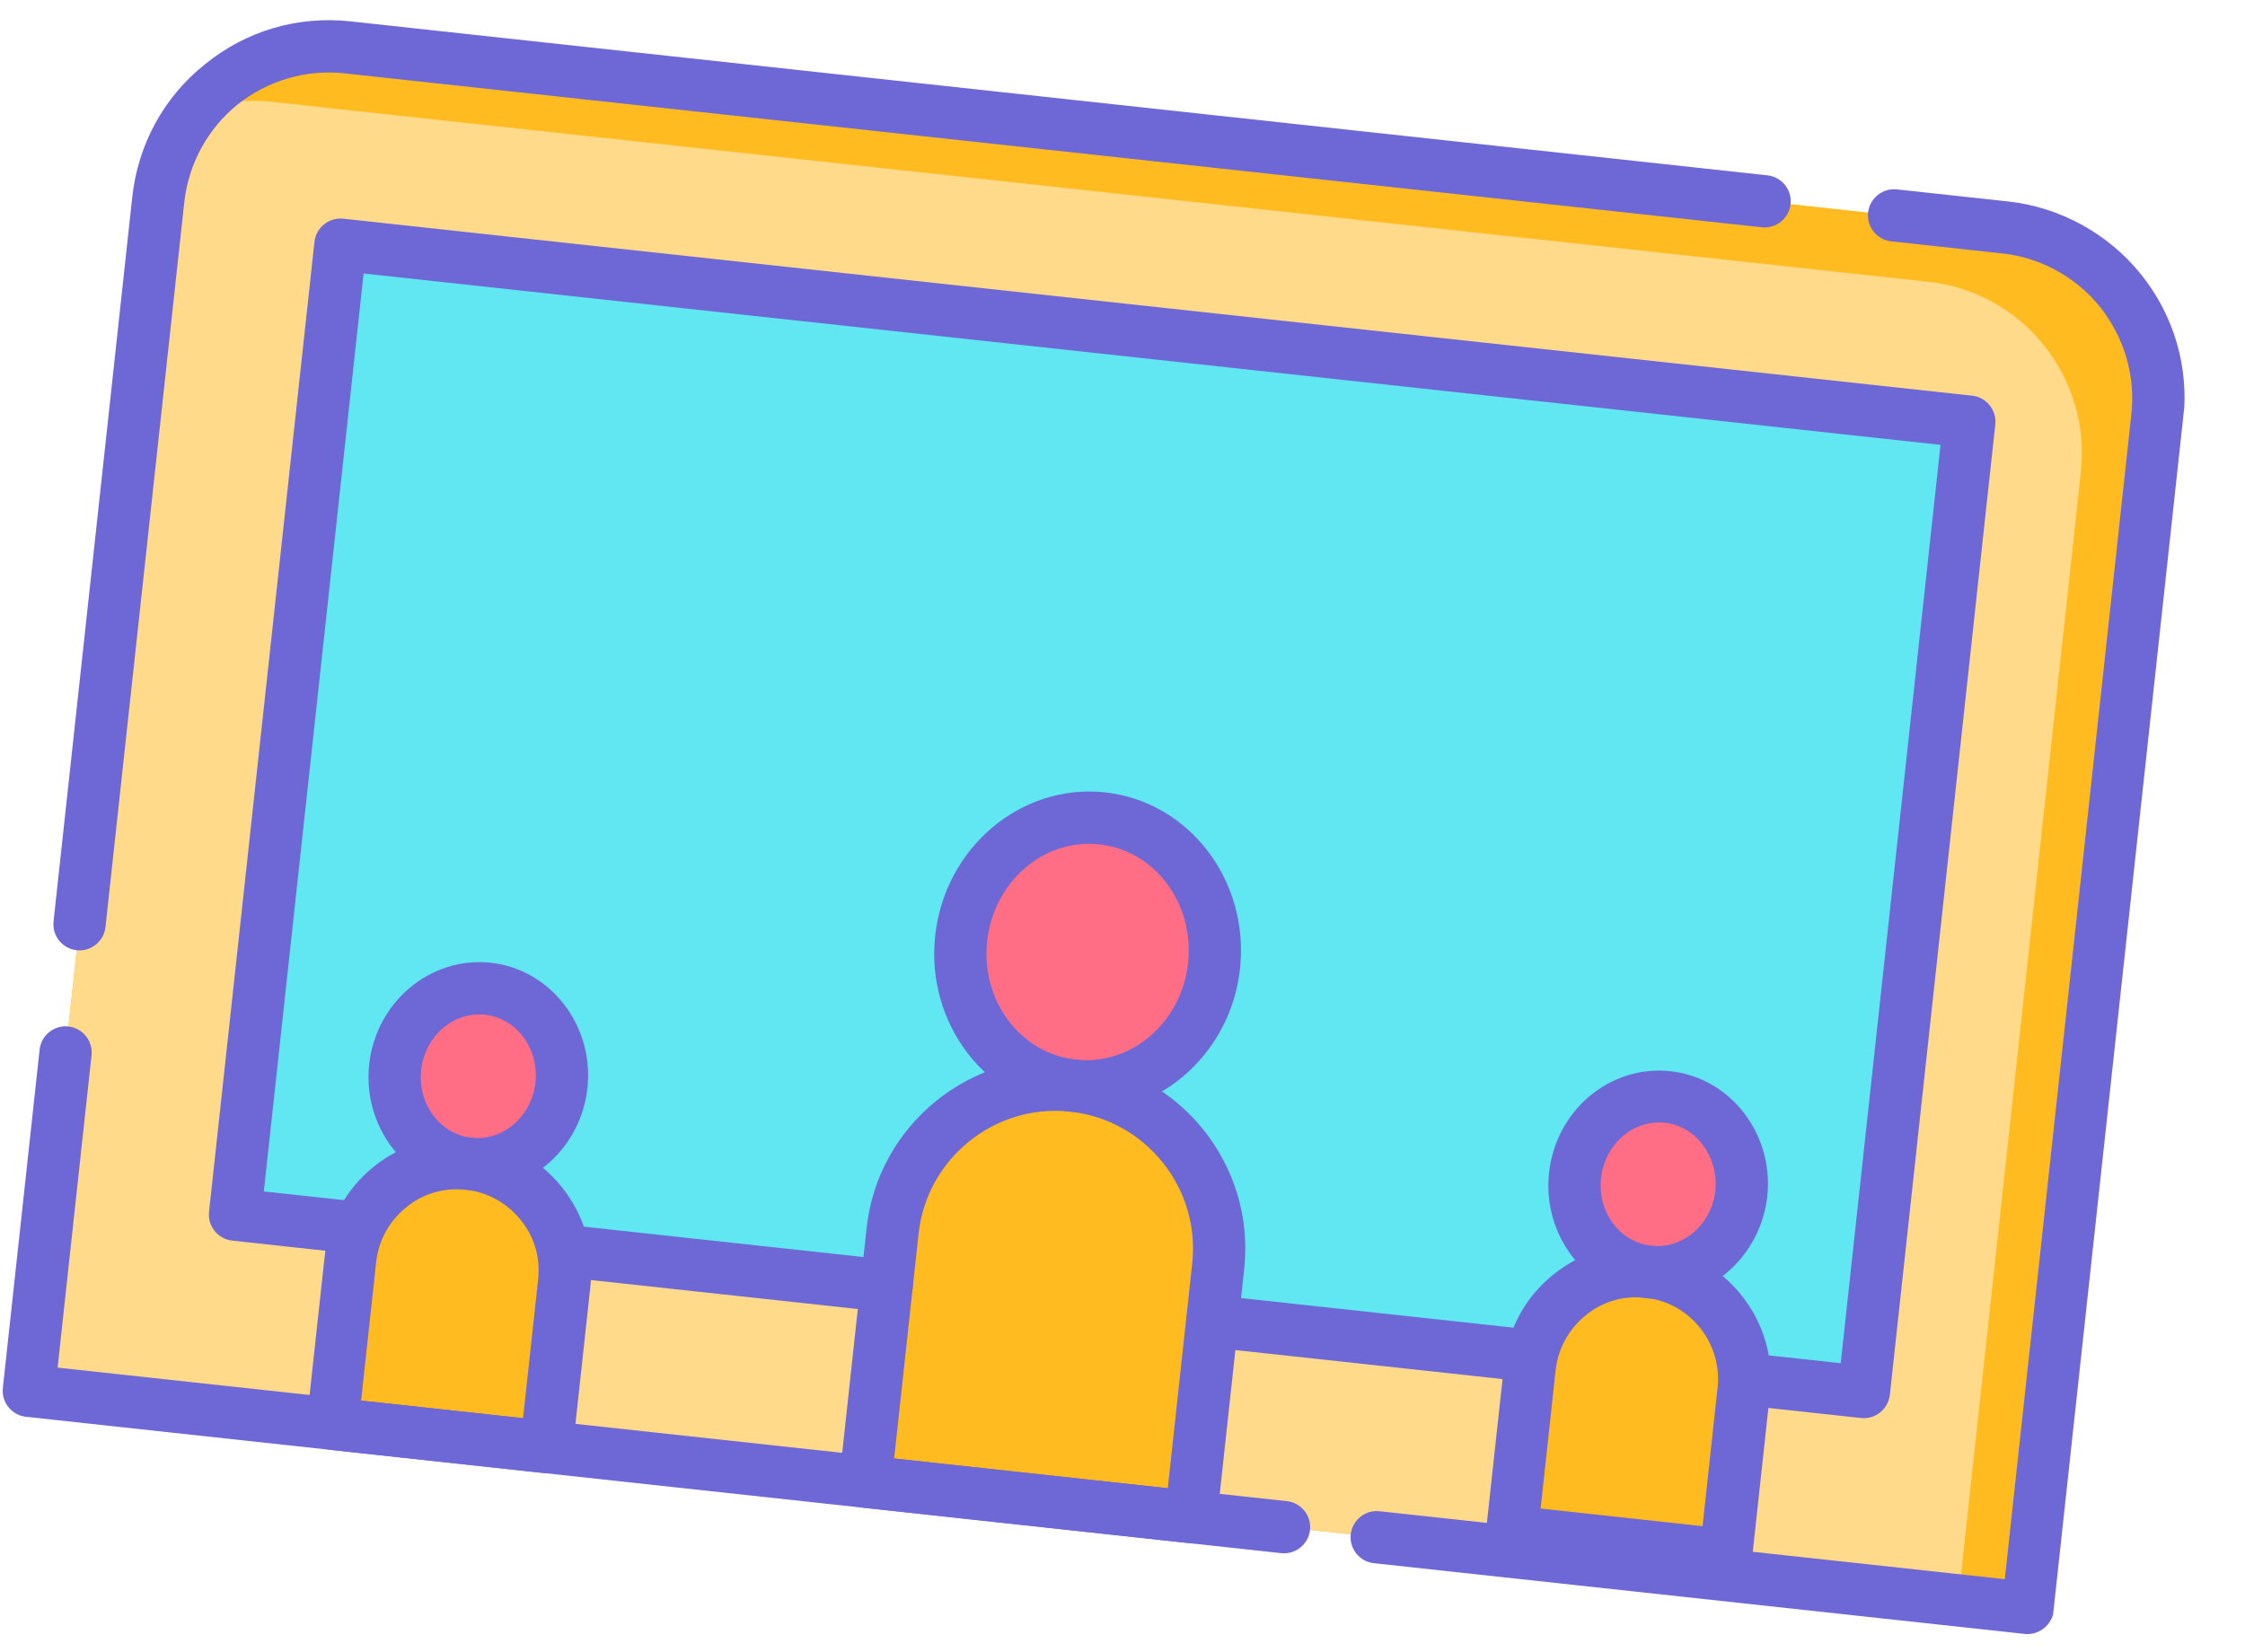
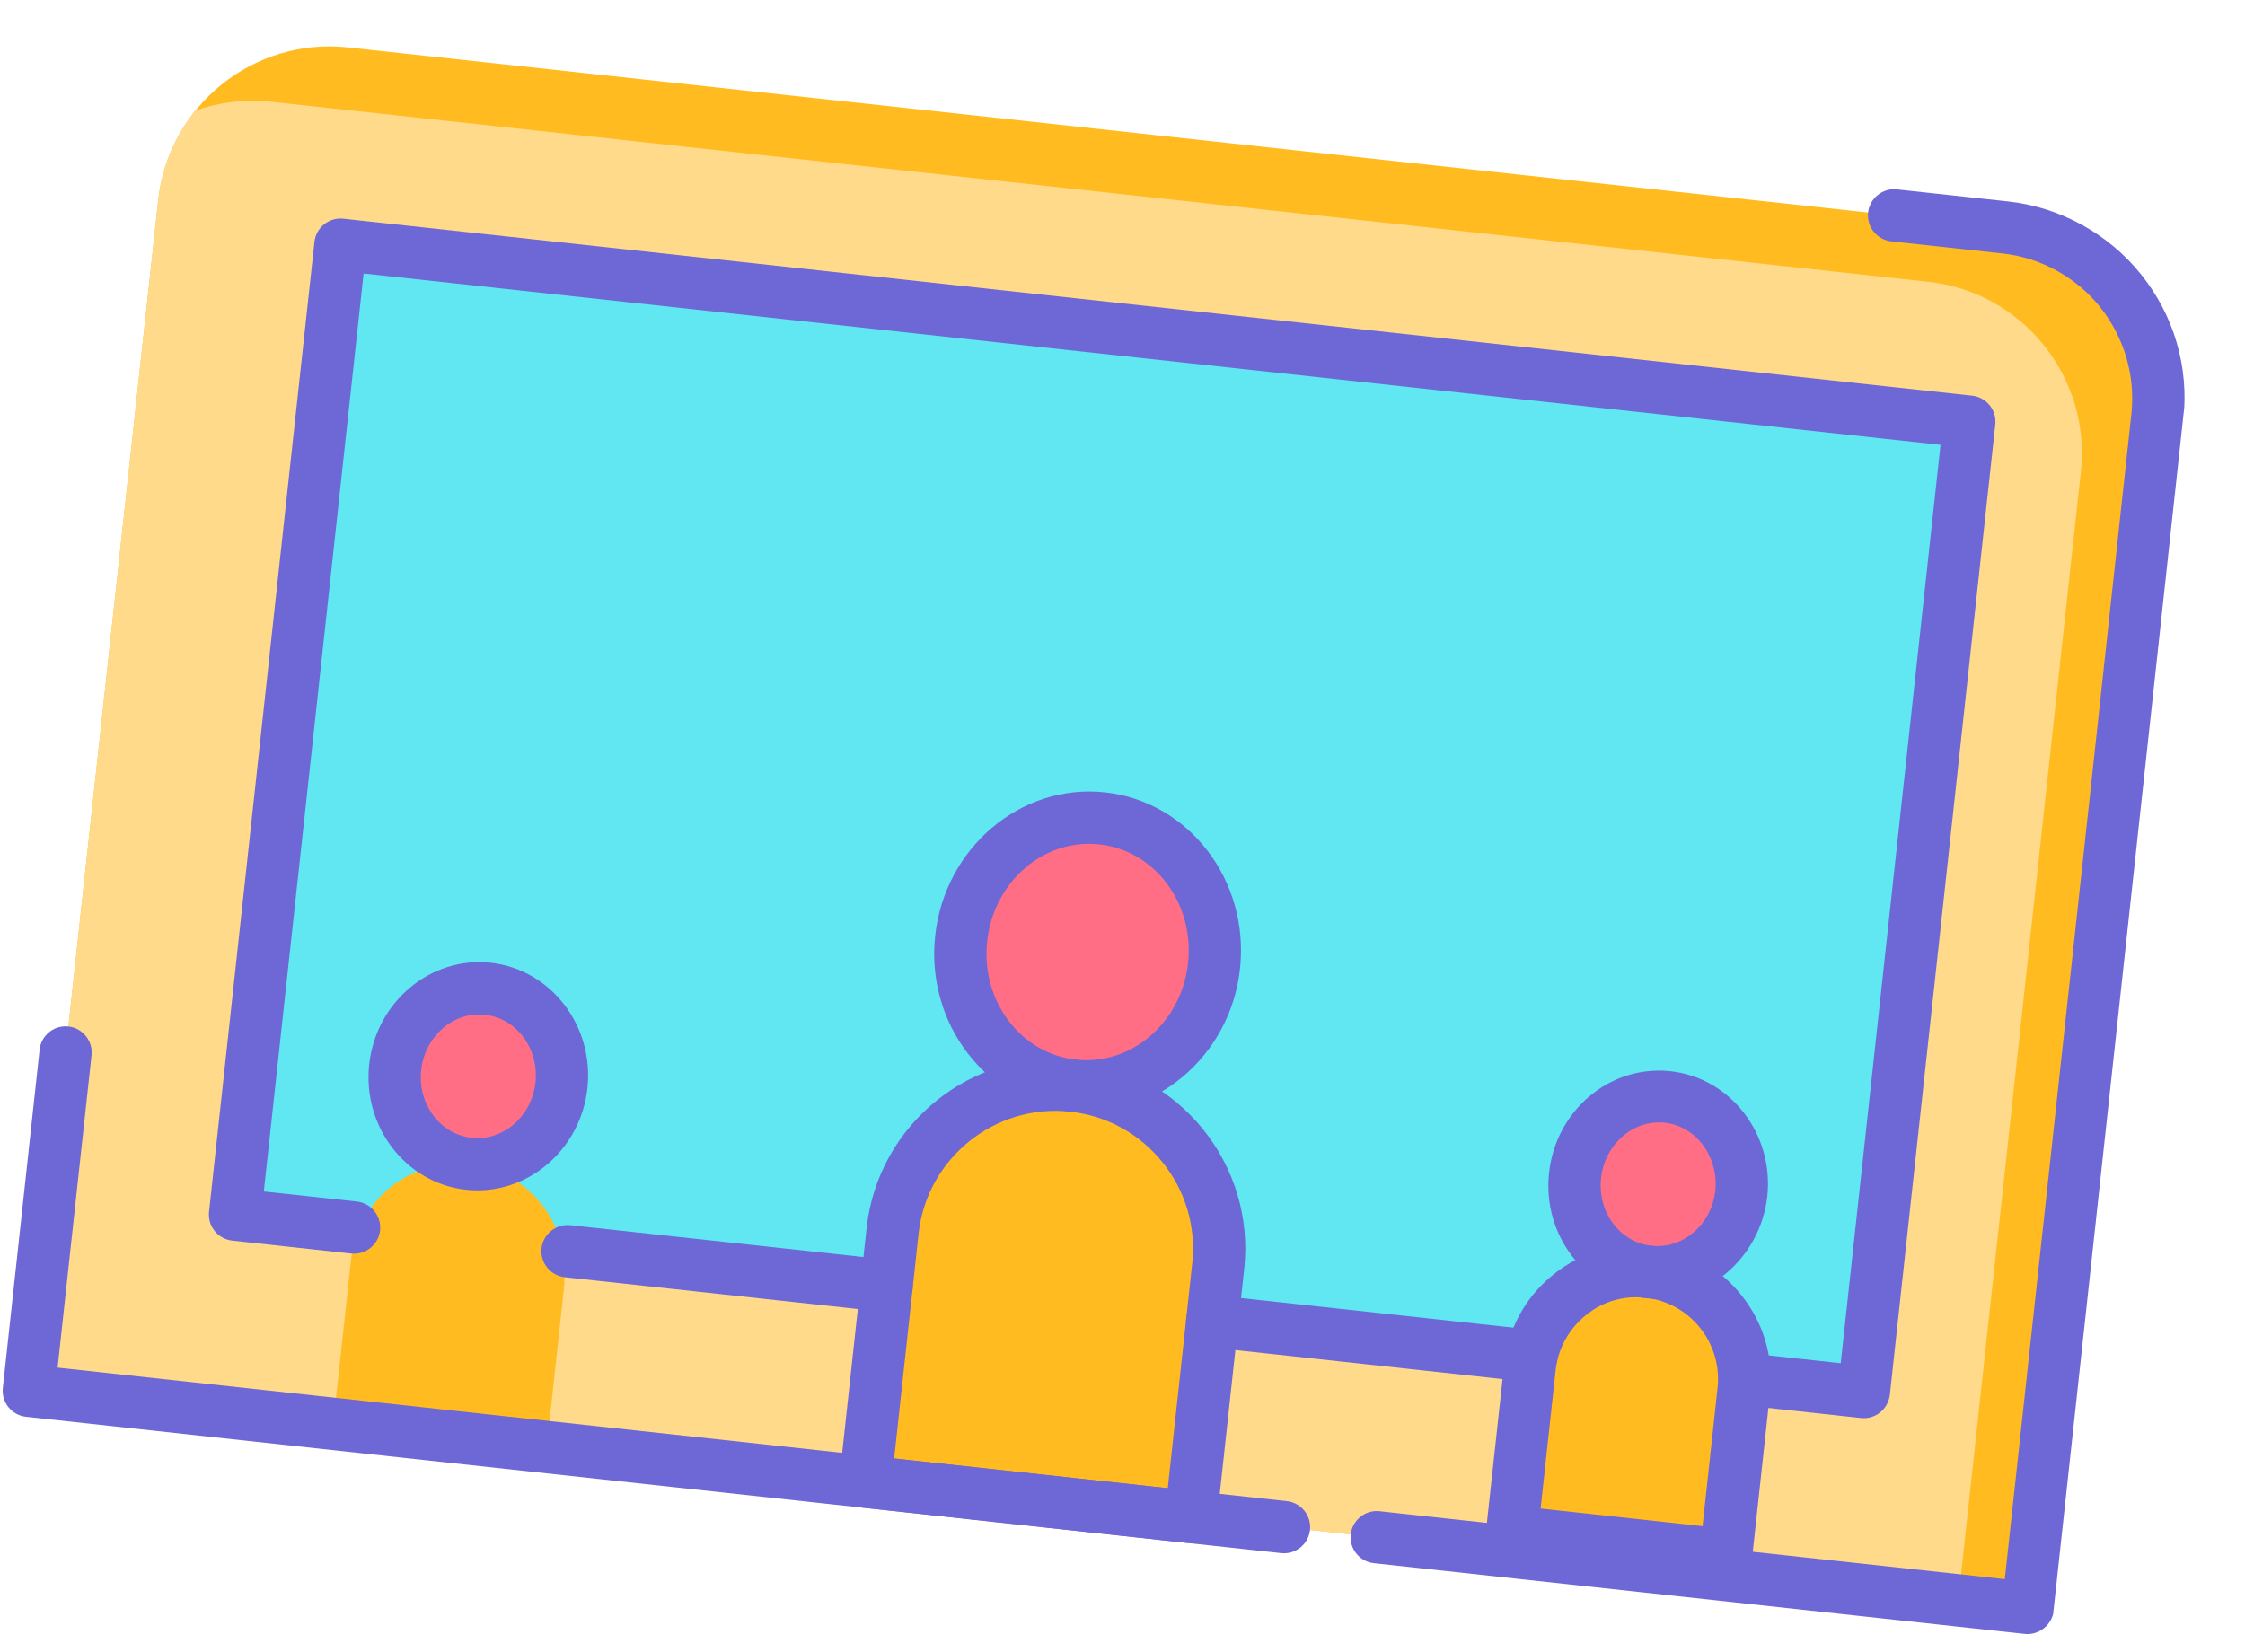
<svg xmlns="http://www.w3.org/2000/svg" width="53" height="39" viewBox="0 0 53 39" fill="none">
  <g clip-path="url(#clip0)">
    <path fill-rule="evenodd" clip-rule="evenodd" d="M50.921 9.848C51.037 8.774 50.719 7.704 50.045 6.865C49.381 6.027 48.395 5.485 47.332 5.37C38.419 4.401 17.126 2.088 8.202 1.118C7.139 1.003 6.07 1.321 5.232 1.996C4.393 2.671 3.852 3.647 3.736 4.721C2.798 13.354 0.68 32.84 0.68 32.84L47.865 37.967L50.921 9.848Z" fill="#FFBB1F" />
    <path fill-rule="evenodd" clip-rule="evenodd" d="M4.595 2.62C5.165 2.413 5.784 2.335 6.408 2.403C15.321 3.372 36.614 5.685 45.527 6.654C46.601 6.77 47.576 7.311 48.25 8.15C48.925 8.989 49.243 10.059 49.126 11.133L46.23 37.789L0.68 32.84C0.68 32.84 2.797 13.354 3.736 4.721C3.82 3.943 4.126 3.221 4.595 2.62Z" fill="#FFDA8B" />
    <path d="M46.492 9.957L8.037 5.778L5.548 28.681L44.003 32.859L46.492 9.957Z" fill="#60E7F1" />
    <path fill-rule="evenodd" clip-rule="evenodd" d="M28.759 29.899C28.991 27.771 27.46 25.866 25.334 25.635C23.207 25.404 21.303 26.936 21.072 29.064L20.429 34.986L28.116 35.821L28.759 29.899Z" fill="#FFBB1F" />
-     <path fill-rule="evenodd" clip-rule="evenodd" d="M26.02 19.324C27.665 19.503 28.851 21.06 28.661 22.809C28.472 24.548 26.98 25.814 25.334 25.635C23.688 25.456 22.502 23.899 22.691 22.16C22.881 20.411 24.374 19.145 26.02 19.324Z" fill="#FF6E85" />
+     <path fill-rule="evenodd" clip-rule="evenodd" d="M26.02 19.324C27.665 19.503 28.851 21.06 28.661 22.809C28.472 24.548 26.98 25.814 25.334 25.635C23.688 25.456 22.502 23.899 22.691 22.16C22.881 20.411 24.374 19.145 26.02 19.324" fill="#FF6E85" />
    <path fill-rule="evenodd" clip-rule="evenodd" d="M41.163 32.83C41.235 32.165 41.039 31.492 40.62 30.97C40.201 30.448 39.586 30.113 38.921 30.04C38.257 29.968 37.584 30.164 37.063 30.584C36.541 31.003 36.206 31.619 36.133 32.283L35.711 36.17L40.75 36.718L41.173 32.831L41.163 32.83Z" fill="#FFBB1F" />
    <path fill-rule="evenodd" clip-rule="evenodd" d="M39.371 25.898C40.455 26.015 41.233 27.042 41.109 28.177C40.985 29.323 40.006 30.148 38.922 30.03C37.839 29.913 37.061 28.886 37.184 27.751C37.307 26.615 38.288 25.78 39.371 25.898Z" fill="#FF6E85" />
    <path fill-rule="evenodd" clip-rule="evenodd" d="M13.318 30.28C13.39 29.616 13.194 28.942 12.775 28.421C12.356 27.899 11.741 27.563 11.077 27.491C10.412 27.419 9.739 27.615 9.218 28.034C8.697 28.454 8.361 29.069 8.289 29.734L7.866 33.621L12.906 34.169L13.328 30.282L13.318 30.28Z" fill="#FFBB1F" />
    <path fill-rule="evenodd" clip-rule="evenodd" d="M11.516 23.347C12.6 23.465 13.378 24.491 13.255 25.627C13.13 26.772 12.151 27.597 11.067 27.48C9.984 27.362 9.206 26.335 9.329 25.2C9.464 24.056 10.443 23.23 11.516 23.347Z" fill="#FF6E85" />
    <path d="M20.865 30.976L13.331 30.158C12.994 30.121 12.748 29.815 12.784 29.477C12.821 29.14 13.127 28.894 13.464 28.93L20.998 29.749C21.335 29.785 21.581 30.092 21.545 30.429C21.508 30.767 21.202 31.013 20.865 30.976Z" fill="#6E67D6" />
    <path d="M36.085 32.63L28.552 31.812C28.214 31.775 27.968 31.469 28.005 31.131C28.042 30.794 28.348 30.547 28.685 30.584L36.219 31.403C36.556 31.439 36.802 31.745 36.765 32.083C36.729 32.421 36.423 32.667 36.085 32.63Z" fill="#6E67D6" />
    <path d="M43.936 33.483L41.125 33.178C40.787 33.141 40.541 32.835 40.578 32.497C40.615 32.16 40.921 31.914 41.258 31.95L43.456 32.189L45.812 10.504L8.584 6.458L6.228 28.134L8.426 28.372C8.763 28.409 9.009 28.715 8.973 29.053C8.936 29.39 8.63 29.637 8.293 29.6L5.482 29.294C5.144 29.258 4.898 28.952 4.935 28.614L7.424 5.711C7.46 5.374 7.766 5.128 8.104 5.164L46.559 9.343C46.896 9.38 47.142 9.686 47.105 10.023L44.617 32.926C44.579 33.274 44.273 33.52 43.936 33.483Z" fill="#6E67D6" />
-     <path d="M1.81 22.437C1.473 22.401 1.227 22.095 1.264 21.757L3.122 4.654C3.257 3.416 3.865 2.292 4.839 1.518C5.814 0.724 7.032 0.37 8.269 0.504L41.725 4.14C42.063 4.176 42.309 4.482 42.272 4.82C42.235 5.158 41.929 5.404 41.592 5.367L8.135 1.732C7.226 1.633 6.328 1.898 5.604 2.471C4.9 3.046 4.449 3.867 4.349 4.787L2.49 21.89C2.454 22.228 2.148 22.474 1.81 22.437Z" fill="#6E67D6" />
    <path d="M30.247 36.674L0.613 33.454C0.276 33.417 0.03 33.111 0.067 32.774L0.935 24.785C0.971 24.447 1.277 24.201 1.615 24.238C1.952 24.274 2.198 24.581 2.161 24.918L1.36 32.293L30.38 35.446C30.718 35.483 30.964 35.789 30.927 36.127C30.89 36.464 30.584 36.711 30.247 36.674Z" fill="#6E67D6" />
    <path d="M47.798 38.581L32.435 36.911C32.097 36.875 31.851 36.569 31.888 36.231C31.925 35.894 32.231 35.647 32.568 35.684L47.329 37.288L50.317 9.782C50.416 8.872 50.152 7.974 49.579 7.249C49.014 6.546 48.175 6.082 47.276 5.985L44.649 5.699C44.311 5.663 44.065 5.356 44.102 5.019C44.139 4.681 44.445 4.435 44.782 4.472L47.409 4.757C48.636 4.89 49.777 5.522 50.542 6.474C51.326 7.449 51.68 8.668 51.545 9.905L48.49 38.025C48.442 38.371 48.136 38.618 47.798 38.581Z" fill="#6E67D6" />
    <path d="M28.049 36.435L20.362 35.6C20.025 35.563 19.779 35.257 19.816 34.919L20.459 28.997C20.726 26.542 22.947 24.755 25.401 25.021C27.854 25.288 29.64 27.51 29.373 29.965L28.729 35.888C28.693 36.225 28.387 36.472 28.049 36.435ZM21.109 34.439L27.569 35.141L28.146 29.832C28.34 28.052 27.046 26.442 25.267 26.249C23.489 26.055 21.879 27.35 21.686 29.13L21.109 34.439Z" fill="#6E67D6" />
    <path d="M25.267 26.249C23.284 26.033 21.852 24.17 22.078 22.094C22.304 20.017 24.103 18.495 26.086 18.71C28.07 18.925 29.501 20.789 29.274 22.875C29.05 24.942 27.25 26.464 25.267 26.249ZM25.953 19.938C24.645 19.795 23.458 20.815 23.305 22.227C23.152 23.628 24.092 24.879 25.401 25.021C26.709 25.163 27.895 24.144 28.048 22.742C28.201 21.331 27.262 20.08 25.953 19.938Z" fill="#6E67D6" />
    <path d="M40.674 37.331L35.634 36.783C35.297 36.746 35.051 36.44 35.087 36.103L35.51 32.216C35.601 31.377 36.014 30.625 36.671 30.096C37.328 29.567 38.151 29.325 38.989 29.416C39.827 29.508 40.579 29.92 41.107 30.578C41.636 31.236 41.877 32.059 41.786 32.898L41.364 36.785C41.317 37.121 41.011 37.367 40.674 37.331ZM36.381 35.622L40.194 36.037L40.549 32.763C40.604 32.262 40.453 31.749 40.134 31.352C39.815 30.955 39.357 30.698 38.846 30.643C38.334 30.587 37.833 30.73 37.435 31.059C37.038 31.378 36.781 31.847 36.726 32.348L36.371 35.621L36.381 35.622Z" fill="#6E67D6" />
    <path d="M38.855 30.654C37.434 30.5 36.41 29.167 36.57 27.694C36.731 26.211 38.016 25.14 39.437 25.294C40.858 25.449 41.882 26.781 41.722 28.254C41.552 29.726 40.266 30.807 38.855 30.654ZM39.305 26.511C38.559 26.43 37.885 27.02 37.798 27.817C37.71 28.625 38.243 29.335 38.989 29.416C39.736 29.497 40.41 28.908 40.496 28.111C40.573 27.312 40.041 26.591 39.305 26.511Z" fill="#6E67D6" />
-     <path d="M12.828 34.781L7.789 34.234C7.452 34.197 7.206 33.891 7.242 33.553L7.665 29.666C7.756 28.828 8.168 28.075 8.826 27.547C9.483 27.018 10.306 26.776 11.144 26.867C11.982 26.958 12.734 27.371 13.262 28.029C13.791 28.686 14.032 29.509 13.941 30.348L13.519 34.235C13.472 34.572 13.166 34.818 12.828 34.781ZM8.536 33.073L12.348 33.487L12.704 30.214C12.76 29.702 12.618 29.201 12.289 28.802C11.97 28.406 11.511 28.149 11 28.093C10.489 28.038 9.988 28.18 9.59 28.509C9.193 28.828 8.937 29.287 8.881 29.798L8.525 33.072L8.536 33.073Z" fill="#6E67D6" />
    <path d="M11.001 28.093C9.58 27.939 8.556 26.606 8.716 25.133C8.876 23.66 10.162 22.579 11.583 22.733C13.004 22.888 14.028 24.22 13.868 25.693C13.708 27.166 12.422 28.248 11.001 28.093ZM11.45 23.961C10.704 23.88 10.03 24.469 9.943 25.267C9.856 26.064 10.388 26.785 11.134 26.866C11.88 26.947 12.555 26.358 12.641 25.56C12.728 24.762 12.196 24.042 11.45 23.961Z" fill="#6E67D6" />
  </g>
  <defs>
    <clipPath id="clip0">
      <rect width="48.697" height="33.584" fill="white" transform="translate(3.628) rotate(6.201)" />
    </clipPath>
  </defs>
</svg>